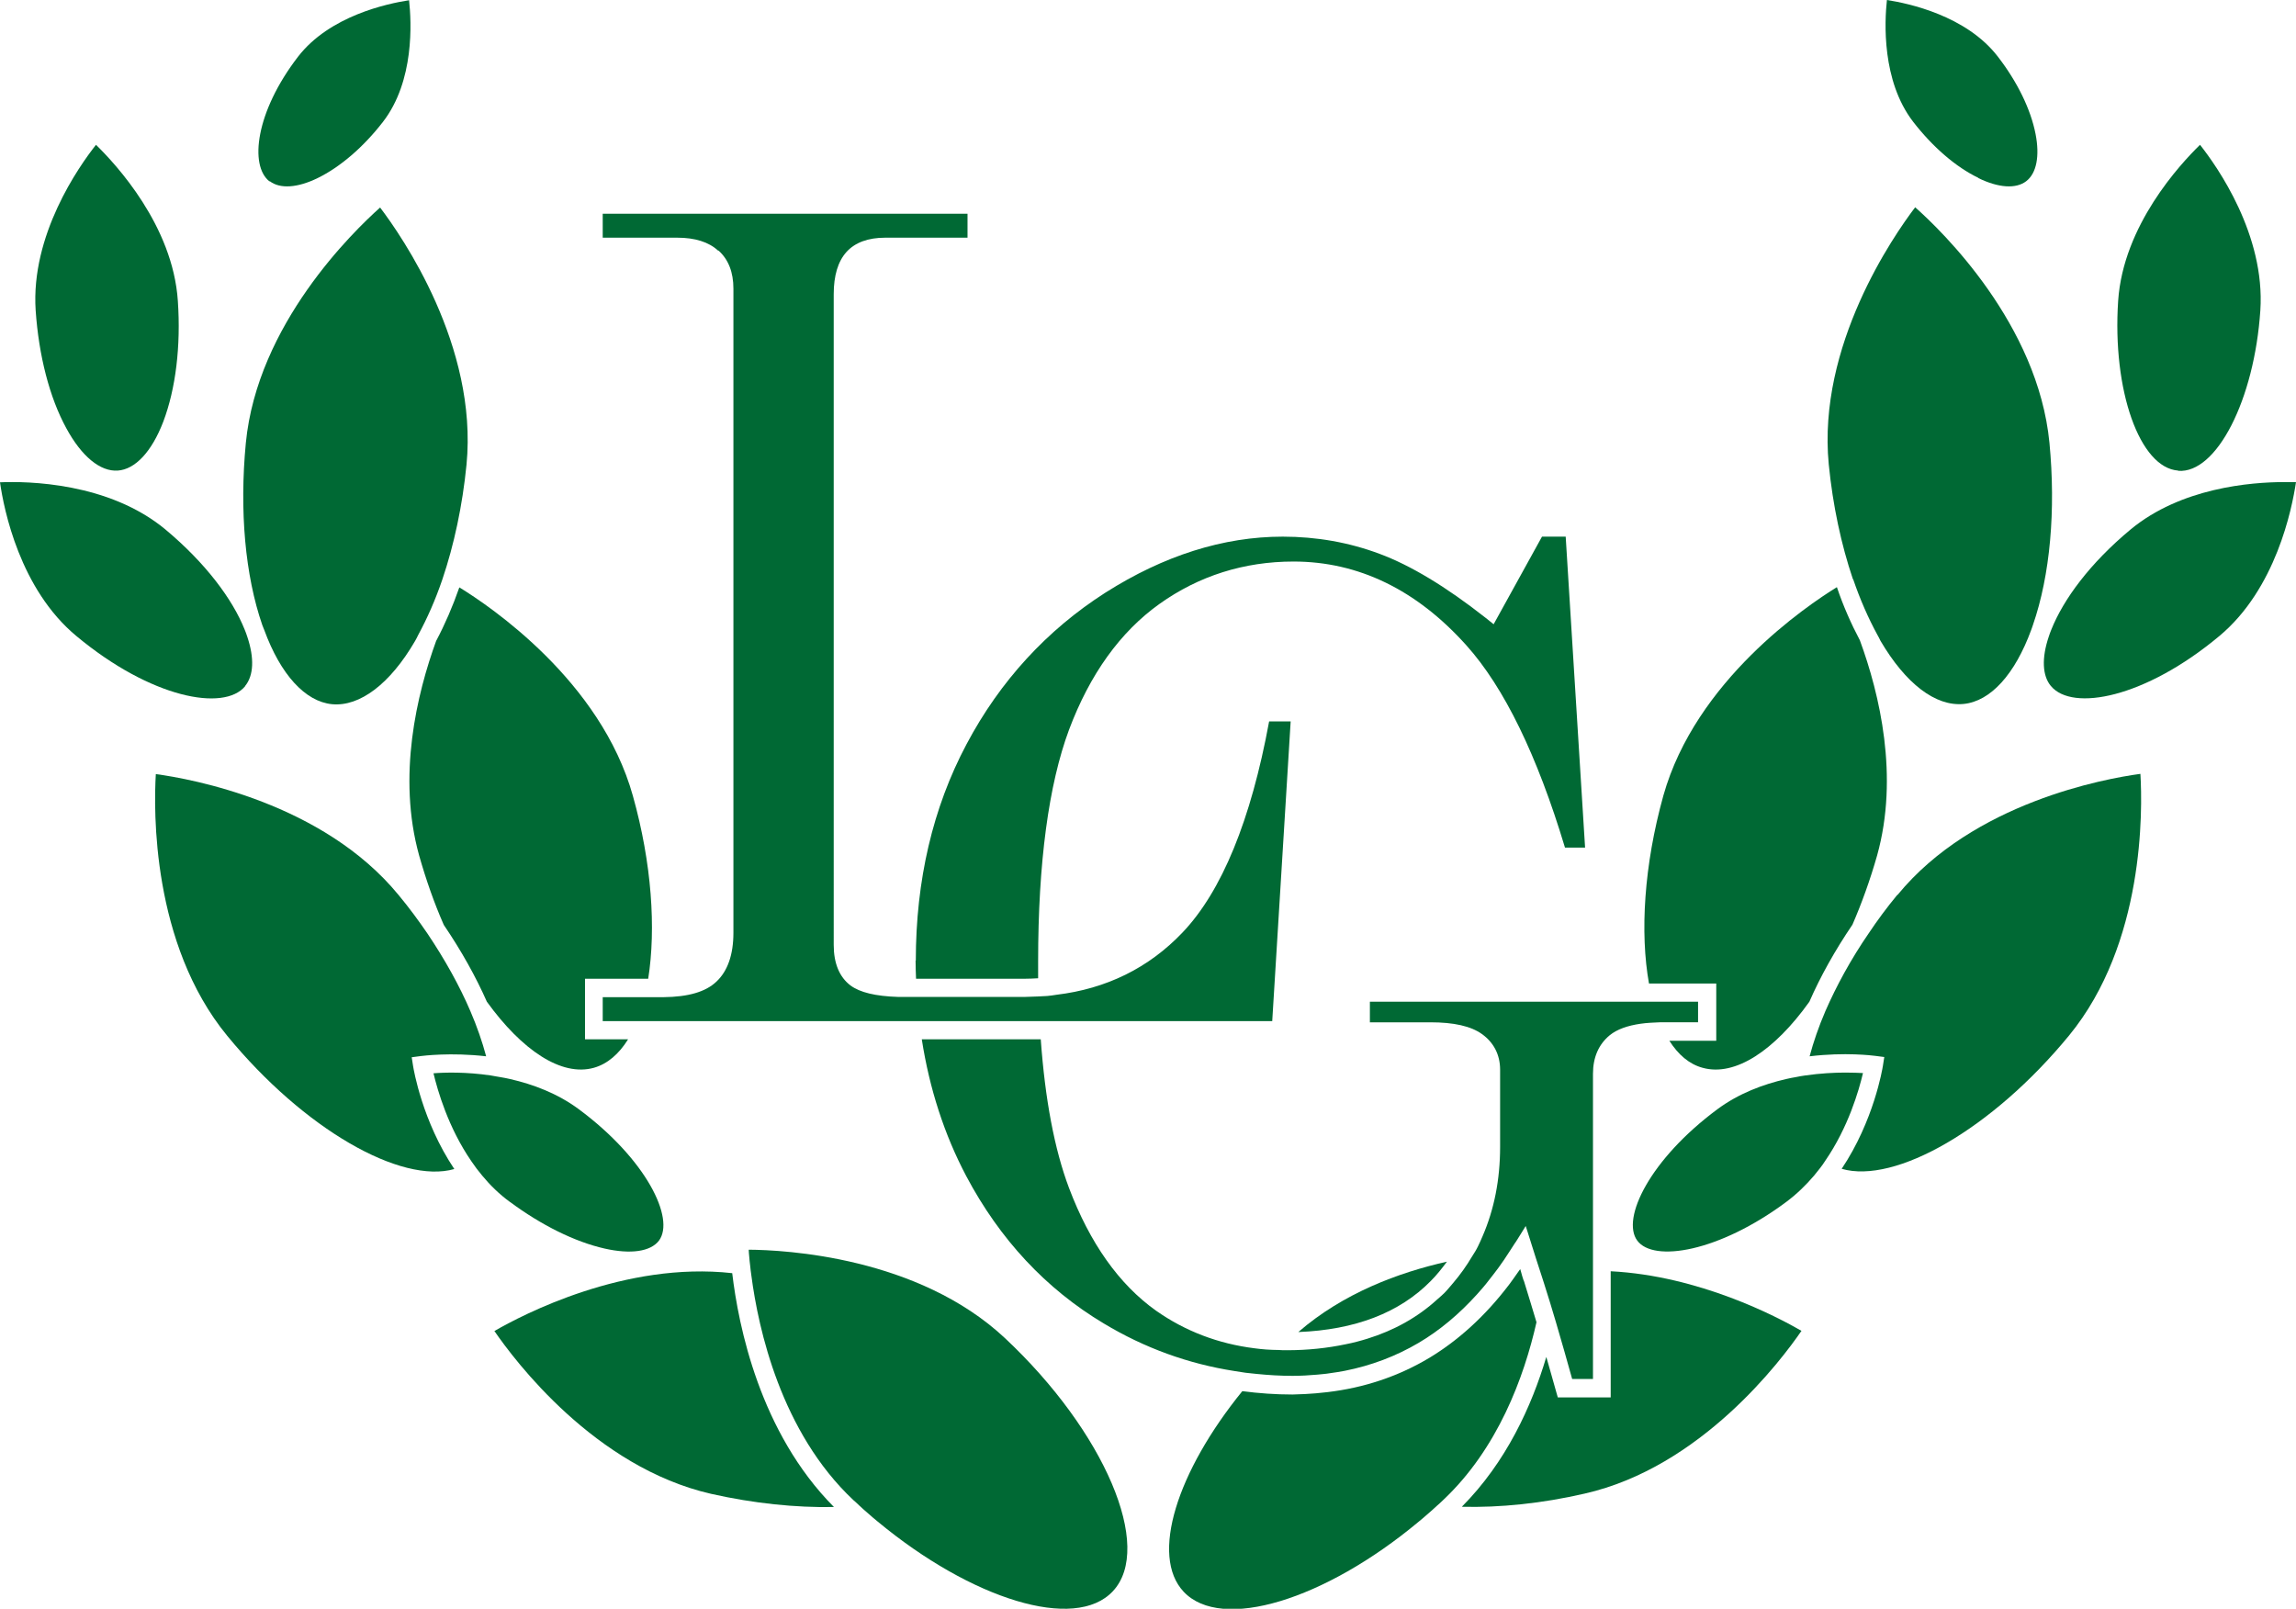
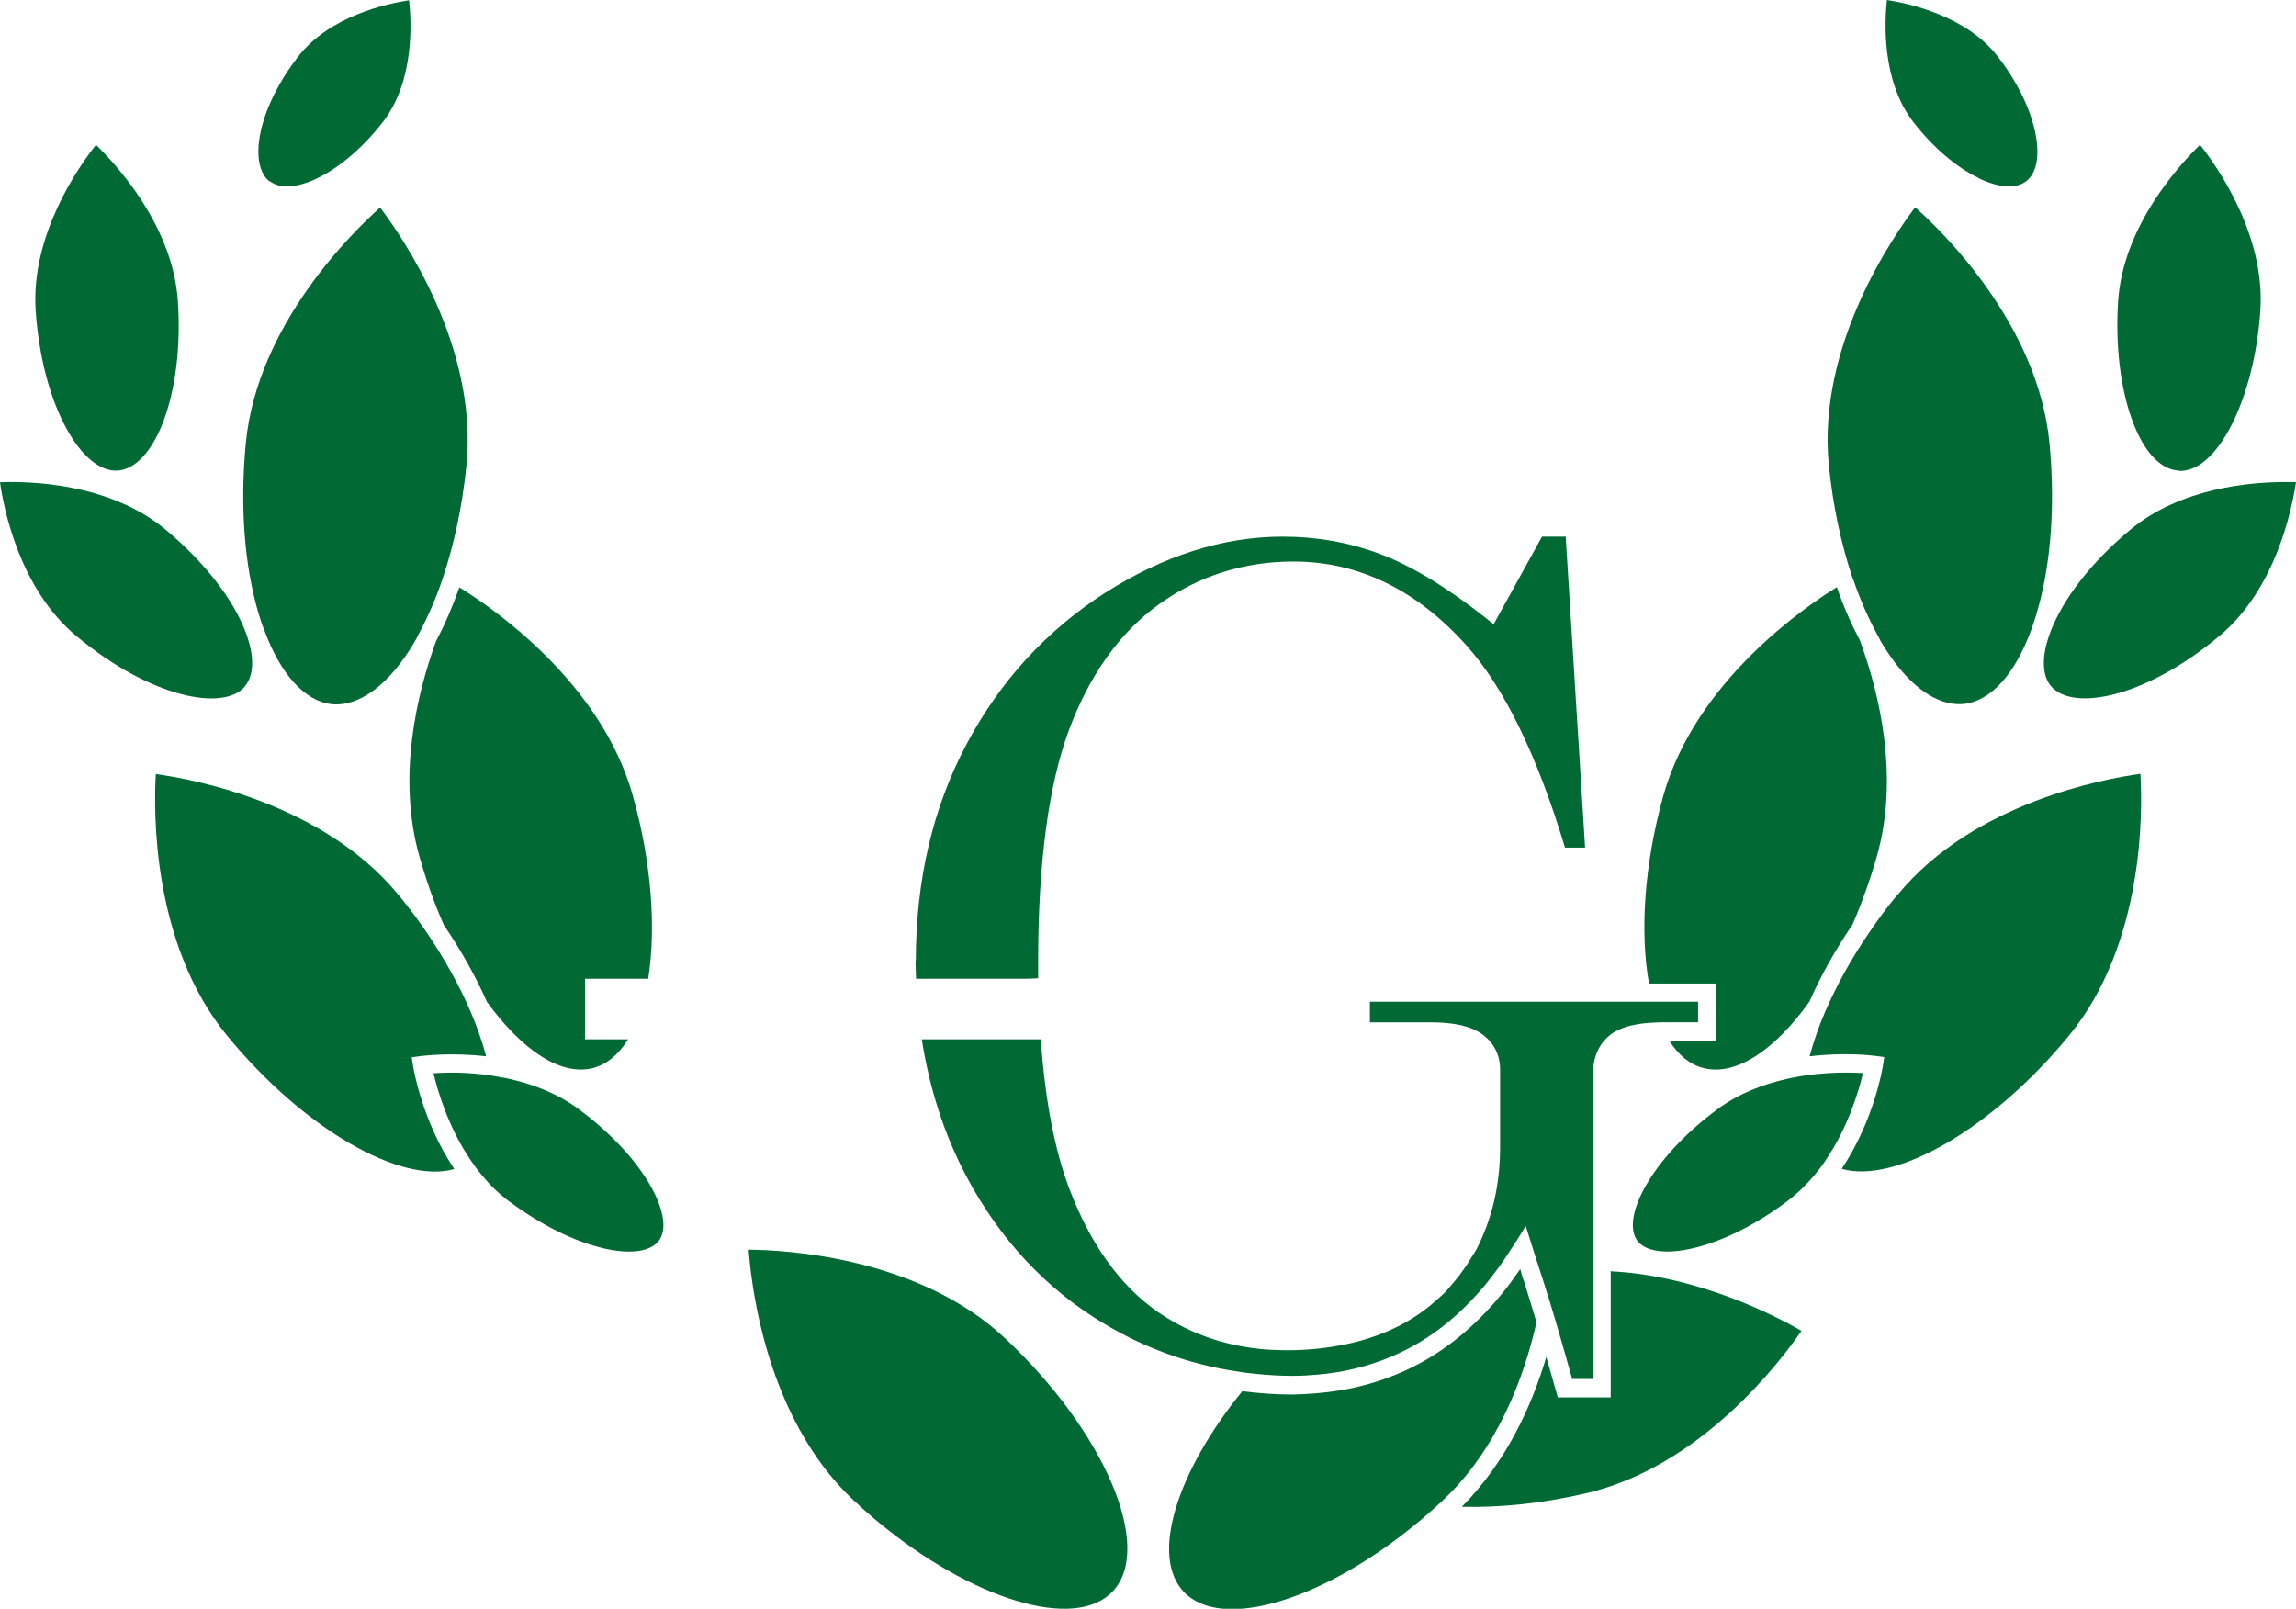
<svg xmlns="http://www.w3.org/2000/svg" id="_レイヤー_2" data-name="レイヤー 2" viewBox="0 0 95.92 67.21">
  <defs>
    <style>
      .cls-1 {
        fill: #006934;
      }
    </style>
  </defs>
  <g id="_アウト後" data-name="アウト後">
    <g>
      <path class="cls-1" d="M71.7,41.09v2.39h-1.96c.37,.58,.83,.98,1.39,1.13,1.36,.38,3.01-.73,4.46-2.76,.46-1.05,1.06-2.13,1.8-3.22,.39-.9,.74-1.87,1.03-2.89,.92-3.3,.11-6.73-.72-8.99-.36-.68-.69-1.42-.96-2.22-1.28,.79-5.9,3.91-7.25,8.71-.81,2.91-.98,5.73-.6,7.85h2.81Z" />
      <path class="cls-1" d="M67.3,58.38h-2.22l-.08-.28c-.13-.48-.27-.94-.4-1.41-.61,2.05-1.67,4.39-3.53,6.26,1.6,.04,3.35-.14,5.13-.55,4.86-1.1,8.21-5.56,9.06-6.8-1.02-.59-4.27-2.3-7.97-2.49v5.27Z" />
      <path class="cls-1" d="M79.26,37.39c-.43,.52-.83,1.06-1.19,1.6-.75,1.09-1.35,2.2-1.81,3.25-.28,.65-.5,1.29-.66,1.89,1.49-.18,2.64-.03,2.73-.02l.39,.05-.06,.38c-.02,.12-.38,2.29-1.72,4.29,2.23,.65,6.29-1.66,9.5-5.57,3.16-3.85,3.07-9.43,2.98-10.93-1.49,.2-6.98,1.2-10.14,5.05Z" />
      <path class="cls-1" d="M77.42,24.2c.29,.85,.63,1.62,1.01,2.32,.05,.08,.09,.17,.13,.25,1.05,1.79,2.3,2.75,3.47,2.64,1.13-.11,2.15-1.24,2.83-3.1,.02-.06,.05-.13,.07-.2,.72-2.08,.96-4.79,.69-7.61h0c-.48-4.96-4.49-8.85-5.61-9.84-.91,1.2-4.09,5.78-3.61,10.74,.17,1.72,.52,3.35,1.01,4.8Z" />
      <path class="cls-1" d="M95.45,20.14c-1.43,0-4.34,.24-6.44,1.98-1.71,1.42-2.81,2.93-3.31,4.18-.04,.1-.08,.2-.11,.3-.3,.89-.27,1.63,.09,2.06,.9,1.08,3.94,.5,7.04-2.09,2.36-1.97,3.03-5.3,3.2-6.43-.13,0-.29,0-.47,0Z" />
      <path class="cls-1" d="M91,19.67c1.6,.12,3.18-2.96,3.43-6.7,.21-3.16-1.8-6.01-2.52-6.92-.83,.81-3.21,3.37-3.42,6.52-.25,3.74,.9,6.98,2.51,7.09Z" />
      <path class="cls-1" d="M82.65,7.44c.84,.41,1.57,.46,2,.13,.43-.33,.57-1.05,.39-1.97-.2-1.03-.76-2.18-1.58-3.24h0c-1.32-1.71-3.73-2.22-4.63-2.36-.1,.91-.22,3.37,1.09,5.08,.82,1.06,1.79,1.9,2.73,2.35Z" />
-       <path class="cls-1" d="M60.45,52.71c-2.01,.45-4.33,1.31-6.21,2.94,2.36-.09,4.23-.8,5.54-2.14,.25-.25,.46-.52,.67-.8Z" />
+       <path class="cls-1" d="M60.45,52.71Z" />
      <path class="cls-1" d="M63.65,53.49c-.04-.12-.08-.25-.11-.37-.01-.03-.02-.07-.03-.1-.03,.05-.07,.09-.1,.14-.12,.17-.23,.33-.35,.49-1,1.32-2.14,2.36-3.4,3.11-1.27,.75-2.68,1.22-4.2,1.4-.16,.02-.33,.03-.49,.05-.15,.01-.29,.02-.44,.03-.18,0-.35,.02-.53,.02-.71,0-1.41-.05-2.1-.14-2.73,3.36-3.86,6.88-2.45,8.38,1.58,1.68,5.9,.34,9.81-2.92,.13-.11,.27-.22,.4-.34,.13-.11,.26-.23,.38-.34,.08-.07,.16-.14,.24-.22,2.29-2.15,3.39-5.14,3.91-7.44-.18-.59-.35-1.17-.53-1.74Z" />
      <path class="cls-1" d="M77.09,44.81c-.46,0-1.04,.03-1.67,.12-.13,.02-.27,.04-.4,.07-.13,.02-.27,.05-.4,.08-.96,.22-1.98,.6-2.87,1.26-2.82,2.09-4.03,4.57-3.35,5.49,.68,.92,3.41,.48,6.23-1.62,.44-.33,.82-.7,1.16-1.1,.08-.1,.16-.2,.24-.3,.08-.1,.15-.2,.22-.31,.97-1.41,1.41-2.95,1.58-3.67-.19-.01-.44-.02-.73-.02Z" />
      <path class="cls-1" d="M18.23,26.75c-.82,2.25-1.64,5.68-.72,8.99,.29,1.02,.63,1.99,1.03,2.9,.74,1.09,1.34,2.17,1.8,3.21,1.46,2.02,3.11,3.14,4.47,2.76,.57-.16,1.05-.58,1.43-1.19h-1.8v-2.53h2.64c.33-2.09,.15-4.83-.64-7.64-1.34-4.8-5.96-7.92-7.25-8.71-.28,.8-.6,1.54-.96,2.22Z" />
-       <path class="cls-1" d="M20.65,55.6c.85,1.24,4.2,5.7,9.06,6.81,1.78,.4,3.53,.58,5.13,.55-3.1-3.12-3.99-7.57-4.25-9.77-4.47-.5-8.75,1.73-9.94,2.42Z" />
      <path class="cls-1" d="M17.2,44.17l.38-.05c.09-.01,1.24-.16,2.73,.01-.16-.6-.38-1.24-.66-1.89-.45-1.05-1.06-2.15-1.8-3.25-.37-.54-.76-1.07-1.2-1.6-3.16-3.85-8.65-4.85-10.14-5.05-.09,1.5-.18,7.08,2.98,10.93,3.21,3.91,7.26,6.21,9.49,5.57-1.34-2-1.7-4.17-1.72-4.29l-.06-.38Z" />
      <path class="cls-1" d="M11.04,26.32c.68,1.86,1.71,2.99,2.83,3.1,1.16,.11,2.43-.85,3.47-2.64,.05-.08,.09-.17,.13-.25,.38-.7,.72-1.47,1.01-2.32,.49-1.45,.84-3.08,1.01-4.8,.48-4.96-2.7-9.54-3.61-10.74-1.12,1-5.13,4.88-5.61,9.84-.27,2.83-.03,5.53,.69,7.61,.03,.07,.05,.13,.08,.2Z" />
      <path class="cls-1" d="M10.24,28.66c.36-.44,.39-1.17,.09-2.06-.03-.1-.07-.2-.11-.3-.5-1.25-1.61-2.76-3.31-4.18-2.37-1.97-5.77-2.02-6.91-1.97,.16,1.13,.83,4.47,3.2,6.43,3.1,2.58,6.15,3.16,7.04,2.09Z" />
      <path class="cls-1" d="M1.49,12.97c.13,1.89,.58,3.64,1.28,4.92,.64,1.18,1.42,1.82,2.15,1.77,.73-.05,1.42-.79,1.9-2.04,.52-1.37,.74-3.16,.61-5.05-.21-3.15-2.59-5.71-3.42-6.52-.72,.91-2.73,3.77-2.52,6.92h0Z" />
      <path class="cls-1" d="M11.27,7.57c.43,.33,1.16,.28,2-.13,.94-.46,1.91-1.29,2.73-2.35,1.32-1.71,1.19-4.17,1.09-5.08-.91,.14-3.32,.65-4.64,2.36h0c-1.77,2.3-2.04,4.55-1.19,5.21Z" />
      <path class="cls-1" d="M41.99,55.91c-3.64-3.41-9.21-3.69-10.71-3.7,0,.08,.01,.18,.02,.28,.01,.12,.02,.25,.04,.39,.01,.13,.03,.26,.05,.41,.29,2.23,1.24,6.54,4.26,9.38,.08,.07,.16,.14,.24,.22,.13,.12,.25,.23,.38,.34,.13,.12,.27,.23,.4,.34,3.92,3.25,8.24,4.6,9.82,2.91,1.72-1.83-.34-6.67-4.5-10.57Z" />
      <path class="cls-1" d="M21.3,50.21h0c1.32,.98,2.72,1.67,3.95,1.95,1.1,.25,1.93,.13,2.28-.33,.68-.92-.53-3.4-3.35-5.49-.89-.66-1.91-1.04-2.87-1.26-.14-.03-.27-.06-.41-.08-.14-.02-.27-.05-.4-.07-1.02-.15-1.9-.13-2.39-.09,.17,.71,.61,2.26,1.58,3.67,.07,.1,.15,.21,.22,.31,.08,.1,.16,.2,.24,.3,.33,.4,.72,.78,1.16,1.1Z" />
      <path class="cls-1" d="M38.25,40.13c0,.26,.01,.5,.02,.76h4.54c.19,0,.37-.01,.56-.02,0-.23,0-.46,0-.7,0-4.13,.44-7.39,1.29-9.68,.87-2.32,2.14-4.09,3.78-5.26,1.64-1.17,3.53-1.77,5.6-1.77,2.71,0,5.14,1.18,7.22,3.5,1.58,1.76,2.96,4.6,4.12,8.45h.84l-.81-12.99h-.99l-2.02,3.66-.35-.28c-1.64-1.29-3.12-2.18-4.41-2.66-1.28-.48-2.64-.72-4.05-.72-2.48,0-4.97,.79-7.41,2.34-2.44,1.56-4.4,3.69-5.8,6.33-1.41,2.65-2.12,5.69-2.12,9.05Z" />
      <path class="cls-1" d="M57.22,42.71h2.53c.99,0,1.7,.16,2.16,.49,.49,.35,.76,.86,.76,1.49v3.22c0,1.38-.25,2.62-.73,3.73-.06,.14-.12,.28-.19,.42-.07,.15-.16,.29-.25,.43-.23,.39-.5,.77-.8,1.12-.12,.14-.24,.29-.37,.42-.09,.09-.19,.17-.29,.26-.81,.74-1.79,1.29-2.92,1.64-.29,.09-.59,.17-.9,.23-.76,.16-1.58,.25-2.46,.25-.12,0-.23,0-.34-.01-.17,0-.35-.01-.52-.02-.16-.01-.32-.03-.48-.05-1.53-.19-2.91-.72-4.12-1.57-1.55-1.1-2.77-2.83-3.64-5.13-.61-1.62-1-3.71-1.18-6.21h-4.97c.32,2.06,.94,3.98,1.86,5.72,1.4,2.64,3.33,4.71,5.74,6.15,1.71,1.03,3.54,1.69,5.47,1.99,.15,.02,.3,.05,.45,.07,.15,.02,.31,.03,.47,.05,.5,.05,.99,.08,1.5,.08,.35,0,.69-.02,1.03-.05,.18-.02,.36-.03,.53-.06,.21-.03,.42-.06,.62-.1,1.11-.22,2.14-.61,3.09-1.17,.88-.52,1.69-1.2,2.44-2.03,.16-.18,.33-.37,.48-.57,.13-.17,.27-.34,.4-.52,.16-.22,.32-.45,.47-.69,.08-.12,.16-.24,.24-.37l.03-.04,.25-.4,.16-.26,.08,.25,.12,.38,.05,.16c.02,.07,.05,.15,.07,.22,.04,.12,.07,.23,.11,.35,.04,.12,.08,.24,.12,.37,.04,.12,.08,.24,.12,.37,.03,.09,.06,.19,.09,.28,.09,.28,.17,.55,.26,.83,.08,.26,.16,.53,.24,.8,.23,.79,.46,1.58,.68,2.38h.87v-12.75c0-.69,.24-1.23,.7-1.61,.31-.25,.74-.4,1.29-.48,.13-.02,.26-.03,.4-.04,.13,0,.26-.02,.4-.02,0,0,.01,0,.02,0h1.58v-.86h-13.71v.86Z" />
-       <path class="cls-1" d="M30.02,10.47c.41,.37,.62,.9,.62,1.59v26.91c0,.91-.24,1.6-.71,2.04-.45,.43-1.18,.64-2.22,.65-.03,0-.05,0-.08,0h-2.45v1h27.97l.77-12.52h-.9c-.76,4.13-1.98,7.1-3.62,8.82-1.41,1.48-3.18,2.35-5.27,2.6-.13,.02-.25,.04-.38,.05-.12,.01-.25,.01-.38,.02-.19,0-.37,.02-.57,.02h-4.84s-.03,0-.05,0c-.13,0-.26,0-.38,0-.96-.03-1.61-.19-2-.48-.46-.35-.7-.92-.7-1.69V12.29c0-.78,.18-1.37,.53-1.76,.36-.4,.91-.6,1.62-.6h3.44v-1h-15.24v1h3.12c.73,0,1.31,.18,1.7,.54Z" />
    </g>
  </g>
</svg>